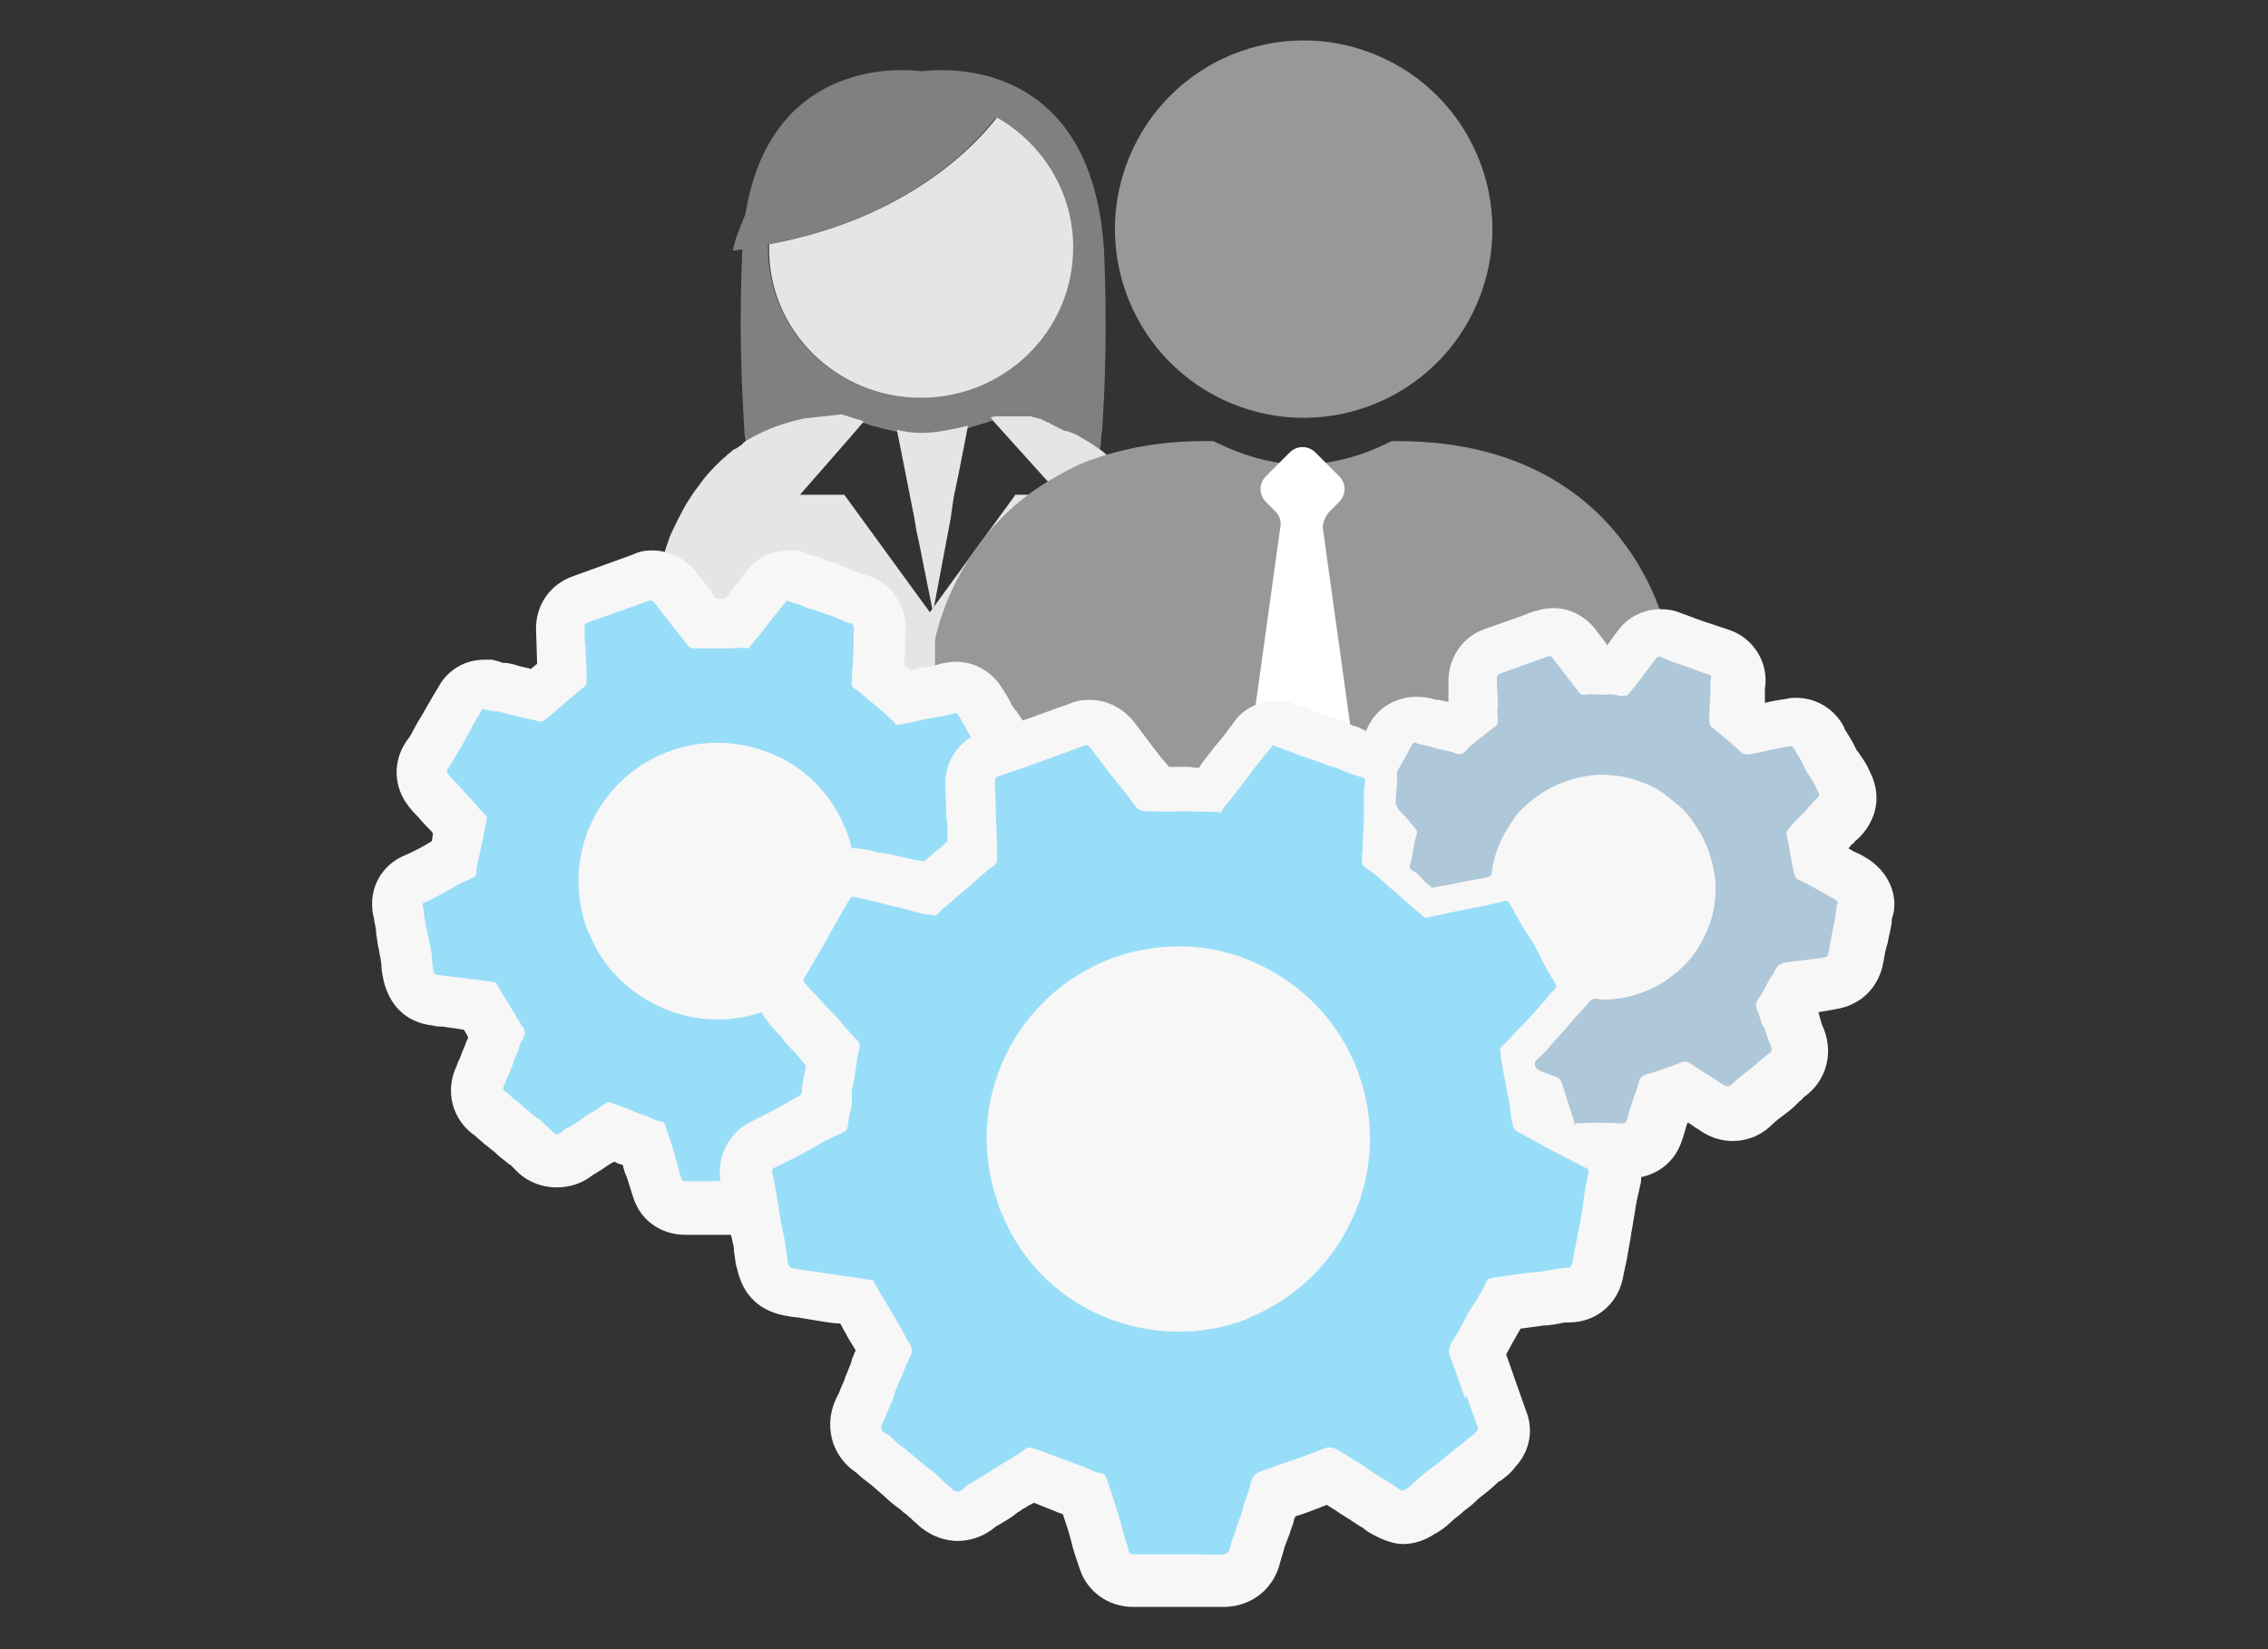
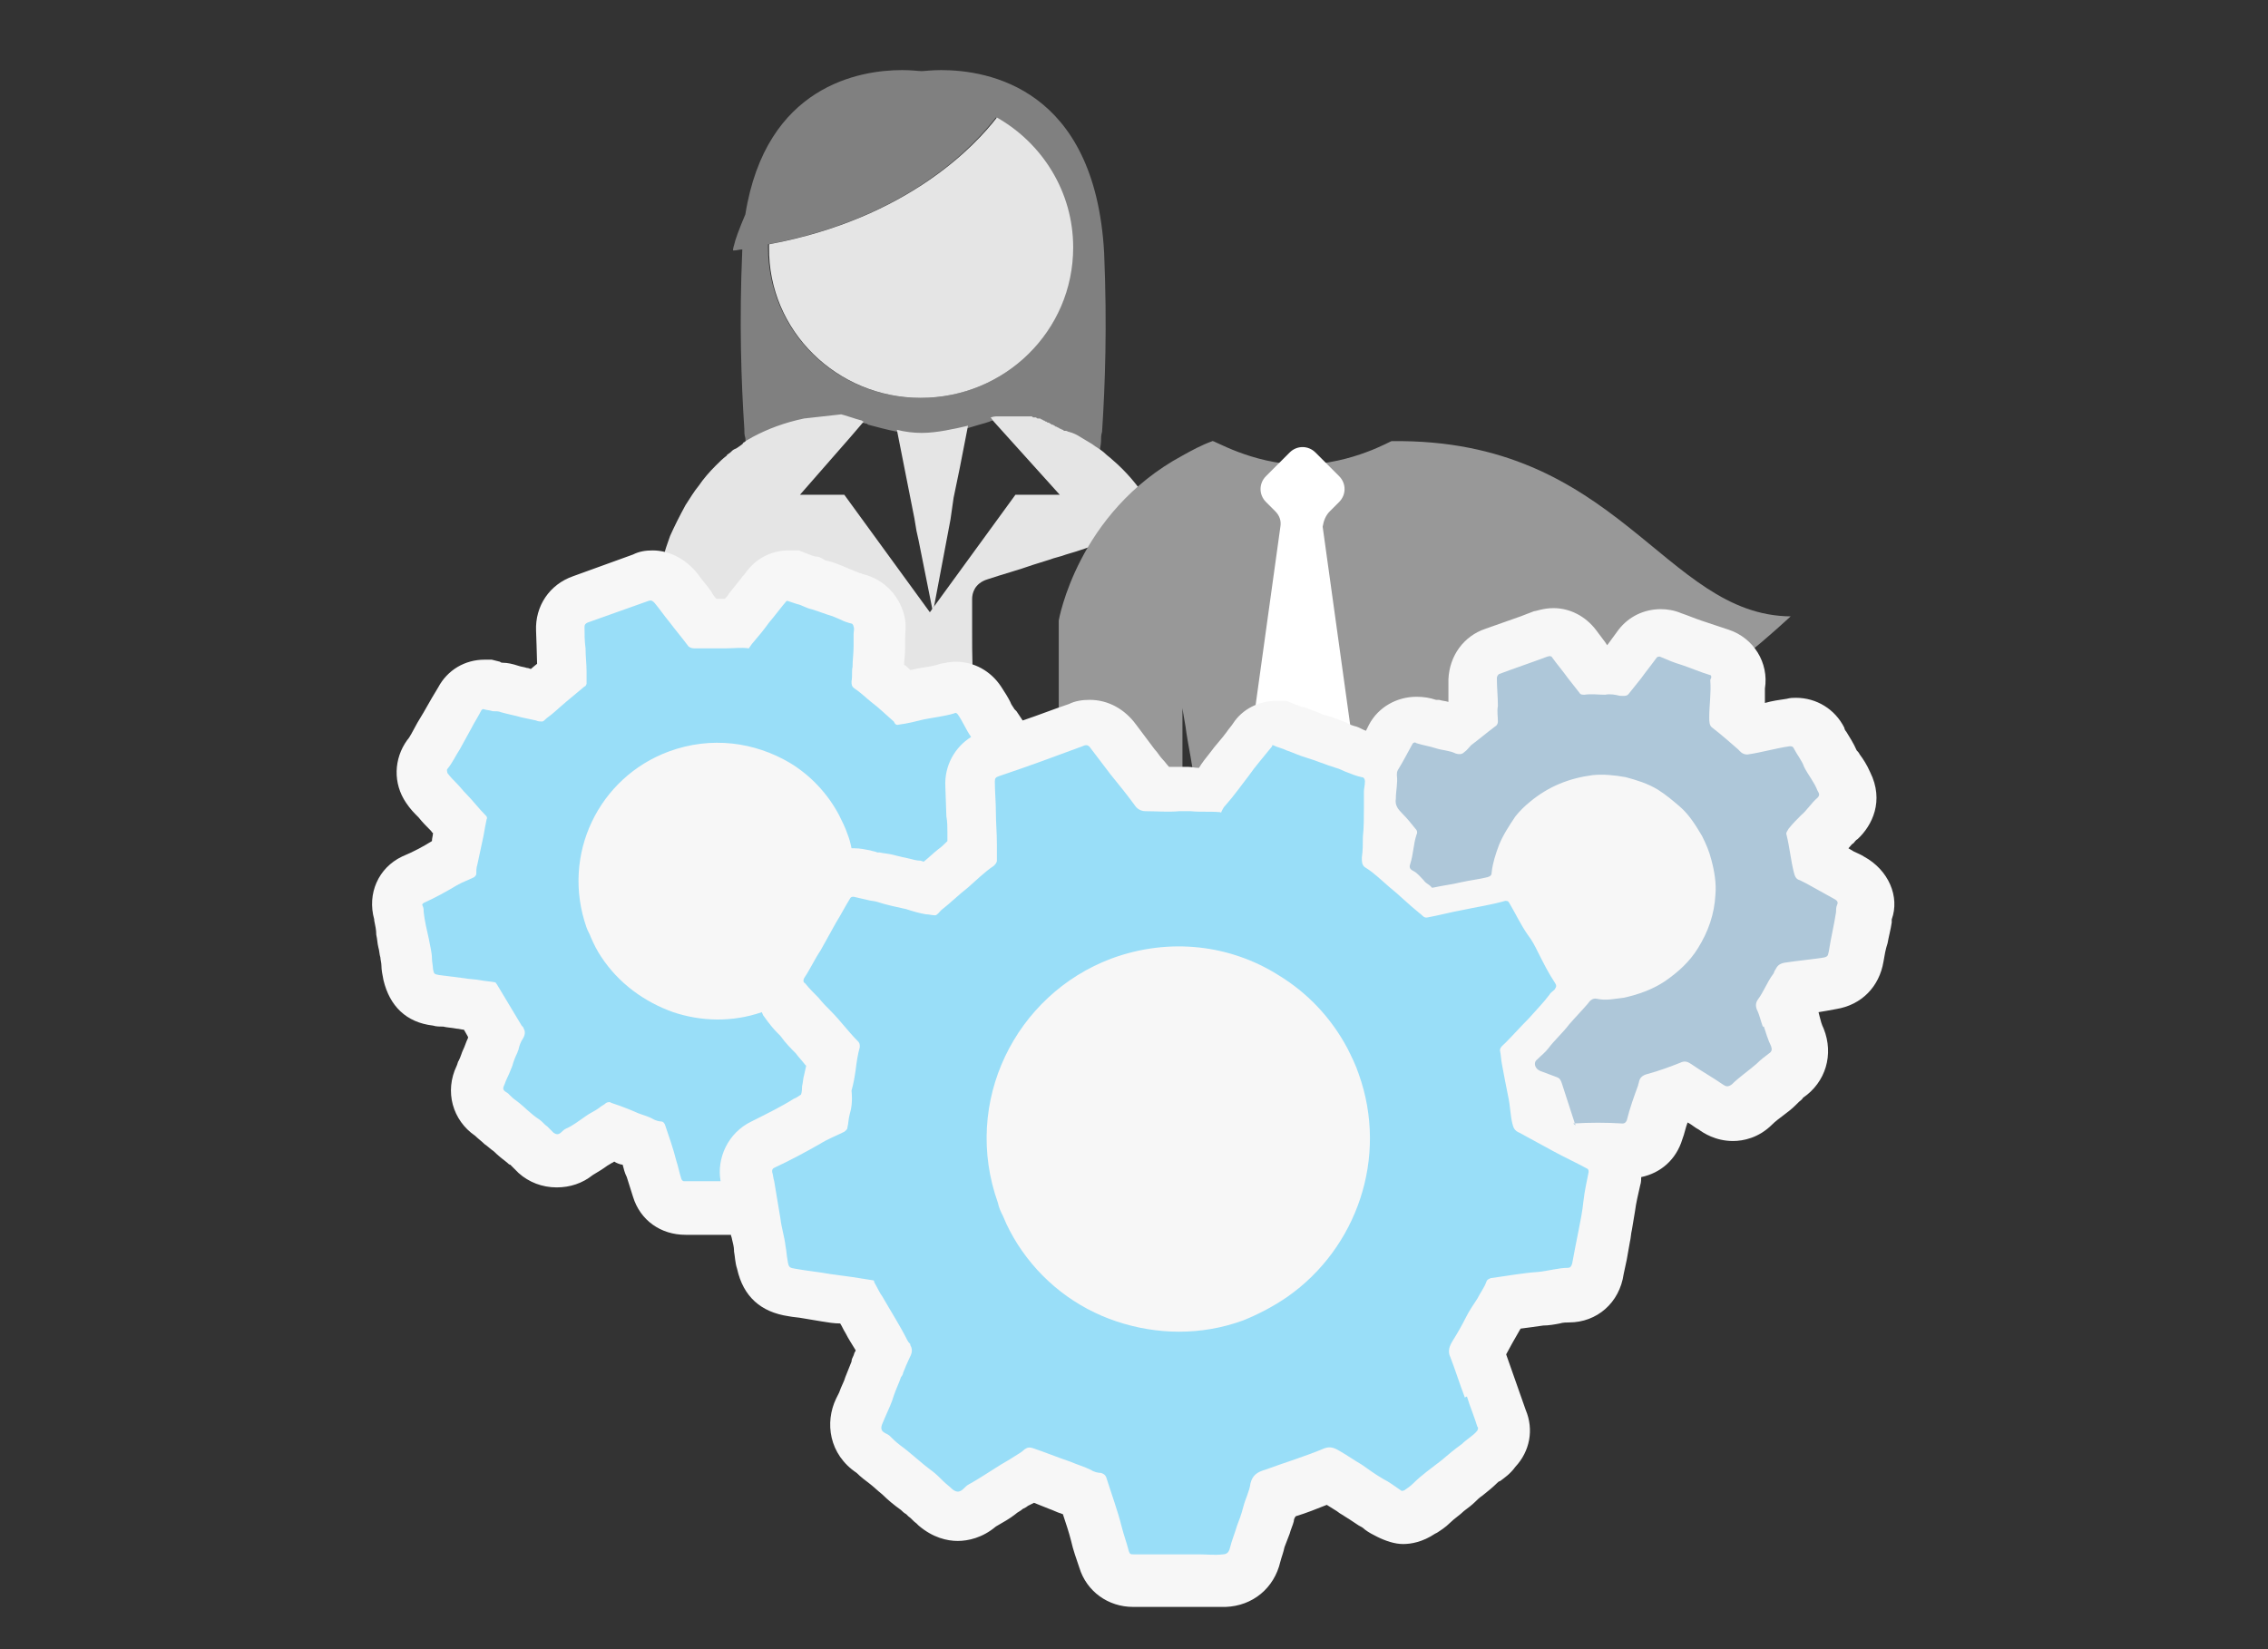
<svg xmlns="http://www.w3.org/2000/svg" version="1.1" id="Layer_1" x="0px" y="0px" viewBox="0 0 220 160" style="enable-background:new 0 0 220 160;" xml:space="preserve">
  <rect x="0" y="0" width="220" height="160" fill="#333333" stroke="none" />
  <g>
    <path style="fill:#808080;" d="M91.3,6.8c-1,0-1.6,0.1-1.9,0.1c-0.3,0-0.9-0.1-1.9-0.1c-4.1,0-13.2,1.5-15.2,14   c-0.6,1.4-1,2.5-1.1,3c-0.1,0.3-0.1,0.5-0.1,0.5c0,0,0.1,0,0.1,0c0.3,0,0.5-0.1,0.8-0.1c0,0,0,0.1,0,0.1c-0.3,7-0.1,12.7,0.2,17.3   c0,0.3,0,0.6,0.1,0.9c0,0.3,0.1,0.6,0.1,0.9c0.1-0.1,0.1-0.1,0.2-0.2c0.3-0.2,0.5-0.3,0.8-0.5c1.4-0.8,3.1-1.4,5-1.8l1.8-0.2   l1.8-0.2c0,0,0,0,0,0c0,0,0.4,0.1,1,0.3c0.3,0.1,0.6,0.2,1,0.3c0.1,0,0.1,0,0.2,0.1c0.8,0.2,1.8,0.5,2.9,0.7   c0.8,0.1,1.6,0.2,2.4,0.3c1.6,0,3.2-0.4,4.5-0.7c0.3-0.1,0.7-0.2,1-0.3c0.4-0.1,0.7-0.2,1-0.3c0.2-0.1,0.3-0.1,0.4-0.1   c0.3-0.1,0.5-0.2,0.5-0.1c0,0,0,0,0,0c0,0,0,0,0,0c0.2,0,0.4,0,0.5,0c0.1,0,0.2,0,0.3,0c0.1,0,0.2,0,0.3,0c0.1,0,0.2,0,0.2,0   c0.1,0,0.2,0,0.3,0c0.1,0,0.2,0,0.2,0c0.1,0,0.2,0,0.3,0c0.1,0,0.1,0,0.2,0c0.1,0,0.2,0,0.2,0c0.1,0,0.1,0,0.2,0c0.1,0,0.2,0,0.2,0   c0.1,0,0.1,0,0.2,0c0.1,0,0.2,0,0.2,0c0.1,0,0.1,0,0.2,0c0.1,0,0.1,0,0.2,0.1c0.1,0,0.1,0,0.2,0c0.1,0,0.1,0,0.2,0.1   c0.1,0,0.1,0,0.2,0c0.1,0,0.1,0,0.2,0.1c0.1,0,0.1,0,0.2,0.1c0.1,0,0.1,0,0.2,0.1c0.1,0,0.1,0,0.2,0.1c0.1,0,0.1,0.1,0.2,0.1   c0.1,0,0.1,0,0.2,0.1c0.1,0,0.1,0.1,0.2,0.1c0.1,0,0.1,0,0.2,0.1c0.1,0,0.2,0.1,0.2,0.1c0.1,0,0.1,0,0.2,0.1c0.1,0,0.2,0.1,0.2,0.1   c0.1,0,0.1,0,0.2,0.1c0,0,0.1,0,0.1,0c0.1,0,0.2,0.1,0.3,0.1c0.4,0.2,0.7,0.3,1.1,0.5c0.3,0.2,0.7,0.4,1,0.6   c0.2,0.1,0.4,0.3,0.6,0.4c0-0.3,0.1-0.6,0.1-0.9c0-0.3,0-0.6,0.1-0.9c0.3-4.6,0.5-10.3,0.2-17.4C106.2,8.5,95.8,6.8,91.3,6.8z    M89.3,38.6c-8.2,0-14.8-6.5-14.8-14.6c0-0.1,0-0.2,0-0.3c13.6-2.5,20.1-9.7,22.1-12.3c4.4,2.5,7.4,7.2,7.4,12.6   C104.1,32.1,97.5,38.6,89.3,38.6z" />
    <g>
      <path style="fill:#E5E5E5;" d="M89.3,38.6c8.2,0,14.8-6.5,14.8-14.6c0-5.4-3-10.1-7.4-12.6c-2,2.6-8.6,9.8-22.1,12.3    c0,0.1,0,0.2,0,0.3C74.5,32.1,81.2,38.6,89.3,38.6z" />
      <path style="fill:#E5E5E5;" d="M92.5,48.3l0.6-2.9l0.8-4.1c-1.3,0.3-3,0.7-4.5,0.7c-0.8,0-1.6-0.1-2.4-0.3l1.7,8.6l0.2,1.2    l0.2,0.9l1.4,7l1.7-9L92.5,48.3z" />
      <path style="fill:#E5E5E5;" d="M114,54.4c-0.1-0.5-0.3-1.1-0.6-1.7c-0.1-0.2-0.2-0.4-0.3-0.7c-0.9-2.2-2.5-5.1-5.2-7.4    c-0.2-0.2-0.5-0.4-0.7-0.6c-0.2-0.2-0.5-0.4-0.8-0.6c-0.2-0.1-0.4-0.3-0.6-0.4c-0.3-0.2-0.7-0.4-1-0.6c-0.3-0.2-0.7-0.4-1.1-0.5    c-0.1,0-0.2-0.1-0.3-0.1c0,0-0.1,0-0.1,0c-0.1,0-0.1,0-0.2-0.1c-0.1,0-0.2-0.1-0.2-0.1c-0.1,0-0.1,0-0.2-0.1    c-0.1,0-0.2-0.1-0.2-0.1c-0.1,0-0.1,0-0.2-0.1c-0.1,0-0.1-0.1-0.2-0.1c-0.1,0-0.1,0-0.2-0.1c-0.1,0-0.1-0.1-0.2-0.1    c-0.1,0-0.1,0-0.2-0.1c-0.1,0-0.1,0-0.2-0.1c-0.1,0-0.1,0-0.2-0.1c-0.1,0-0.1,0-0.2-0.1c-0.1,0-0.1,0-0.2,0c-0.1,0-0.1,0-0.2-0.1    c-0.1,0-0.1,0-0.2,0c-0.1,0-0.1,0-0.2-0.1c-0.1,0-0.1,0-0.2,0c-0.1,0-0.1,0-0.2,0c-0.1,0-0.1,0-0.2,0c-0.1,0-0.2,0-0.2,0    c-0.1,0-0.1,0-0.2,0c-0.1,0-0.2,0-0.2,0c-0.1,0-0.1,0-0.2,0c-0.1,0-0.2,0-0.3,0c-0.1,0-0.2,0-0.2,0c-0.1,0-0.2,0-0.3,0    c-0.1,0-0.2,0-0.2,0c-0.1,0-0.2,0-0.3,0c-0.1,0-0.2,0-0.3,0c-0.2,0-0.3,0-0.5,0c0,0,0,0,0,0c0,0,0,0,0,0c0,0-0.2,0-0.5,0.1    l0.3,0.4l6.4,7.1h-4.3l-8.3,11.4l-8.3-11.4h-4.3l4.9-5.6l0.6-0.7l0.6-0.7l0.1-0.1c-0.1,0-0.1,0-0.2-0.1c-0.4-0.1-0.7-0.2-1-0.3    c-0.6-0.2-1-0.3-1-0.3c0,0,0,0,0,0l-1.8,0.2l-1.8,0.2c-1.9,0.4-3.5,1-5,1.8c-0.3,0.2-0.6,0.3-0.8,0.5c-0.1,0-0.1,0.1-0.2,0.2    c-0.3,0.2-0.5,0.4-0.8,0.5c-0.2,0.1-0.3,0.3-0.5,0.4c-0.1,0.1-0.2,0.1-0.2,0.2c-0.4,0.3-0.7,0.6-1.1,1c-0.6,0.6-1.2,1.3-1.6,1.9    c-0.5,0.6-0.9,1.3-1.3,1.9c-0.6,1.1-1.1,2.1-1.5,3c-0.2,0.6-0.4,1.1-0.5,1.5c-0.4,1.2-0.5,2-0.5,2s-1.2,5.5-1.2,9.8    c0,0.1,0,0.3,0,0.4l8.4,1.9l1.3,0.3l-0.1-2.7v-2.9c0,0,0,0.1,0,0.3c0,0.1,0,0.2,0,0.3c0,0.2,0.1,0.4,0.1,0.6    c0.1,0.4,0.1,1,0.2,1.6c0,0.1,0,0.1,0,0.3c0,0,0,0.1,0,0.1c0,0.2,0.1,0.4,0.1,0.6c0,0.2,0,0.3,0.1,0.5c0,0.2,0,0.3,0.1,0.5    s0,0.3,0.1,0.5c0,0.1,0,0.3,0,0.4c0,0.1,0,0.2,0,0.2l2.4,0.6l15.3,3.7l4.6-1.2c-0.1-0.2-0.1-0.4-0.2-0.5l0-0.1    c-0.3-0.9-0.5-1.8-0.6-2.6c-0.3-2.3-0.3-4.6-0.3-6.9c0-0.1,0-0.3,0-0.4c0-0.3,0-0.6,0-0.9c0-0.3,0-0.6,0-0.9c0-0.3,0-0.6,0-0.9    c0-0.5,0.2-1.5,1.5-1.9c1.5-0.5,3-0.9,4.4-1.4l1.6-0.5c0.5-0.2,1.1-0.3,1.6-0.5c0.3-0.1,0.7-0.2,1-0.3c0.3-0.1,0.6-0.2,0.9-0.3    c0.2-0.1,0.5-0.1,0.7-0.2c0.1,0,0.1,0,0.2,0c0.3-0.1,0.5-0.1,0.8-0.1c0.3,0,0.7,0.1,1,0.2c0.6,0.2,1.2,0.4,1.7,0.6l0.9,0.3    l0.2,0.1l0.2,0.1c0.9,0.3,1.8,0.6,2.6,0.9C114.2,55,114.1,54.7,114,54.4z" />
    </g>
-     <path style="fill:#989898;" d="M135,42.8c0-0.1-3.7,2.2-8.7,2.3c-5-0.1-8.7-2.5-8.7-2.3c-4.8-0.1-8.7,0.7-12,1.9   c-1.1,0.4-2,0.9-2.9,1.4c-10.2,5.5-12,16-12,16s0,9.3,0,13.7c0,1.4,0,2.3,0,2.3c0,0,0.1,0.1,0.1,0.1c0.4,0.1,0.9,0.3,1.3,0.4   c3.4,1,7,1.8,10.6,2.3v-5.1v-3.2v-2c0,0,0.1,0.7,0.3,1.8c0.1,0.8,0.3,1.9,0.5,3c0.3,1.9,0.7,3.9,1,5.6c2.6,0.3,5.2,0.4,7.9,0.4   c13.6,0,26.4-3.8,37.2-10.4c0,0,0.1,0,0.1-0.1c4.3-2.6,8.3-5.8,12-9.2C161.4,59.7,157,42.5,135,42.8z" />
-     <ellipse transform="matrix(0.383 -0.924 0.924 0.383 57.442 130.482)" style="fill:#989898;" cx="126.4" cy="22.3" rx="18.3" ry="18.3" />
+     <path style="fill:#989898;" d="M135,42.8c0-0.1-3.7,2.2-8.7,2.3c-5-0.1-8.7-2.5-8.7-2.3c-1.1,0.4-2,0.9-2.9,1.4c-10.2,5.5-12,16-12,16s0,9.3,0,13.7c0,1.4,0,2.3,0,2.3c0,0,0.1,0.1,0.1,0.1c0.4,0.1,0.9,0.3,1.3,0.4   c3.4,1,7,1.8,10.6,2.3v-5.1v-3.2v-2c0,0,0.1,0.7,0.3,1.8c0.1,0.8,0.3,1.9,0.5,3c0.3,1.9,0.7,3.9,1,5.6c2.6,0.3,5.2,0.4,7.9,0.4   c13.6,0,26.4-3.8,37.2-10.4c0,0,0.1,0,0.1-0.1c4.3-2.6,8.3-5.8,12-9.2C161.4,59.7,157,42.5,135,42.8z" />
    <path style="fill:#FFFFFF;" d="M129,49.6l0.9-0.9c0.7-0.7,0.7-1.8,0-2.5l-2.3-2.3c-0.7-0.7-1.8-0.7-2.5,0l-2.3,2.3   c-0.7,0.7-0.7,1.8,0,2.5l0.9,0.9c0.4,0.4,0.6,0.9,0.5,1.5l-3,21.6c-0.1,0.5,0.1,1.1,0.5,1.5l3.3,3.3c0.7,0.7,1.8,0.7,2.5,0l3.3-3.3   c0.4-0.4,0.6-0.9,0.5-1.5l-3-21.6C128.4,50.5,128.6,50,129,49.6z" />
    <path style="fill:#F7F7F7;" d="M180.8,83.1c-0.3-0.2-0.6-0.3-1-0.5c-0.2-0.1-0.3-0.2-0.5-0.3c0.2-0.2,0.3-0.4,0.5-0.5   c0.1-0.1,0.2-0.3,0.4-0.4c1.4-1.3,2.6-3.7,1.2-6.5c-0.3-0.7-0.7-1.3-1-1.7c-0.1-0.2-0.2-0.3-0.3-0.4c-0.3-0.7-0.7-1.3-1-1.8   c-0.1-0.1-0.2-0.3-0.2-0.4c-0.9-1.8-2.7-2.9-4.7-2.9c-0.3,0-0.5,0-0.9,0.1c-0.7,0.1-1.4,0.2-2.1,0.4c0-0.5,0-0.9,0-1.4   c0.4-2.5-1.1-4.9-3.5-5.7c-0.9-0.3-1.8-0.6-2.7-0.9c-0.6-0.2-1.3-0.5-1.9-0.7c-0.7-0.3-1.4-0.4-2-0.4c-1.6,0-3.1,0.7-4.1,2   l-1.1,1.5l-0.2-0.3c-0.3-0.4-0.6-0.8-0.9-1.2c-1-1.3-2.5-2.1-4.1-2.1c-1,0-1.7,0.3-1.9,0.3l-1.3,0.5c-1.1,0.4-2.3,0.8-3.4,1.2   c-2.1,0.7-3.5,2.6-3.6,4.9c0,0.8,0,1.4,0,2c0,0.1,0,0.1,0,0.2c-0.3-0.1-0.6-0.1-0.9-0.2c-0.1,0-0.2,0-0.3,0   c-0.6-0.2-1.2-0.3-1.9-0.3c-1.9,0-3.7,1-4.6,2.7l-0.3,0.6c-0.3-0.1-0.6-0.3-0.9-0.4c-0.4-0.1-0.7-0.2-1-0.4c-0.6-0.2-1.2-0.5-2-0.7   c-0.2,0-0.5-0.2-0.8-0.3c-0.3-0.1-0.5-0.2-0.8-0.3c-0.2-0.1-0.4-0.2-0.7-0.2c-0.2-0.1-0.3-0.1-0.5-0.2l-1-0.4h-1   c-1.7,0-3.3,0.8-4.2,2.2c-0.2,0.3-0.4,0.5-0.6,0.8c-0.5,0.7-1.1,1.3-1.6,2c-0.4,0.5-0.8,1-1.1,1.5c-0.4,0-0.7-0.1-1.1-0.1   c-0.3,0-0.5,0-0.8,0c-0.2,0-0.3,0-0.5,0c-0.2,0-0.4,0-0.5,0c-0.2-0.2-0.4-0.5-0.6-0.7c-0.3-0.3-0.5-0.7-0.8-1   c-0.6-0.8-1.2-1.6-1.8-2.4c-1.1-1.5-2.7-2.4-4.5-2.4c-0.7,0-1.4,0.1-2,0.4c-1.5,0.5-3,1.1-4.5,1.6L98.6,69l0,0l-0.2-0.2   c-0.1-0.2-0.3-0.4-0.4-0.7c-0.2-0.4-0.5-0.9-0.9-1.5c-1-1.5-2.6-2.4-4.4-2.4c-0.5,0-1,0.1-1.5,0.2c-0.5,0.2-1.2,0.3-1.9,0.4   c0,0-0.9,0.2-1,0.2c-0.2-0.2-0.4-0.4-0.6-0.5c0-0.5,0.1-1,0.1-1.6c0,0,0-0.7,0-1c0-0.4,0.1-1,0-1.8c-0.4-2.2-2-3.9-4.1-4.4   c-0.1,0-0.1-0.1-0.3-0.1c-0.3-0.1-0.7-0.3-1-0.4c-0.2-0.1-0.5-0.2-0.7-0.3c-0.5-0.2-1-0.4-1.5-0.5c-0.1,0-0.3-0.1-0.4-0.2   c-0.2-0.1-0.4-0.2-0.6-0.2C79.2,54,79,54,78.8,53.9c-0.1,0-0.2-0.1-0.3-0.1l-1-0.4h-1c-1.7,0-3.2,0.8-4.2,2.2   c-0.1,0.2-0.3,0.3-0.4,0.5c-0.4,0.5-0.8,1-1.2,1.5c-0.1,0.2-0.2,0.3-0.4,0.5c0,0-0.1,0-0.1,0c-0.2,0-0.5,0-0.7,0c0,0,0,0,0,0   c-0.2-0.2-0.4-0.5-0.5-0.7c-0.4-0.6-0.9-1.1-1.3-1.7c-1.1-1.4-2.7-2.3-4.4-2.3c-0.7,0-1.3,0.1-1.9,0.4c-1.9,0.7-3.9,1.4-5.8,2.1   c-2.3,0.8-3.7,2.9-3.6,5.3c0,0,0.1,2.8,0.1,3.2c0,0-0.5,0.4-0.6,0.5c-0.1,0-0.2-0.1-0.4-0.1c-0.3-0.1-0.5-0.1-0.8-0.2   c-0.6-0.2-1.1-0.3-1.5-0.3c-0.1,0-0.2,0-0.3-0.1l-0.8-0.2h-0.7c-1.9,0-3.6,1-4.5,2.7c-0.2,0.3-0.4,0.7-0.6,1l-0.4,0.7   c-0.1,0.2-0.3,0.5-0.4,0.7c-0.2,0.3-0.4,0.7-0.6,1c-0.2,0.4-0.4,0.7-0.6,1.1c-0.1,0.2-0.3,0.5-0.4,0.6c-1.3,1.8-1.4,4.2-0.1,6.1   c0.4,0.6,0.8,1,1.1,1.3l0.1,0.1c0.4,0.5,0.8,0.9,1.2,1.3c0.1,0.1,0.1,0.2,0.2,0.2c0,0.3-0.1,0.5-0.1,0.8c-0.8,0.5-1.7,1-2.9,1.5   c-2.3,1.1-3.4,3.6-2.7,6.1l0,0.1c0.1,0.5,0.2,0.9,0.2,1.4c0.1,0.4,0.1,0.8,0.2,1.2c0.1,0.3,0.1,0.7,0.2,1c0,0.2,0.1,0.5,0.1,0.8   c0,0.4,0.1,0.9,0.2,1.4c0.6,2.5,2.2,4.1,4.8,4.4c0.3,0.1,0.7,0.1,1,0.1c0.4,0.1,0.8,0.1,1.3,0.2c0.2,0,0.5,0.1,0.7,0.1   c0,0,0.3,0.5,0.4,0.7c0,0,0,0.1,0,0.1c-0.2,0.4-0.3,0.8-0.5,1.2c-0.1,0.2-0.2,0.6-0.4,1c-0.1,0.1-0.1,0.3-0.2,0.5   c-1.2,2.5-0.4,5.3,1.8,6.8c0.3,0.3,0.6,0.5,0.9,0.8c0.3,0.2,0.6,0.5,0.9,0.7c0.4,0.4,0.9,0.8,1.3,1.1c0.1,0.1,0.2,0.2,0.3,0.2   l0.1,0.1c0.2,0.2,0.4,0.4,0.6,0.6l0.1,0.1c1,0.9,2.3,1.4,3.7,1.4c1.3,0,2.5-0.4,3.5-1.2c0.5-0.3,1-0.6,1.4-0.9   c0.2-0.1,0.3-0.2,0.5-0.3c0.1,0,0.1-0.1,0.2-0.1c0.1,0.1,0.6,0.3,0.8,0.3c0.1,0.4,0.2,0.8,0.4,1.2c0.2,0.6,0.4,1.3,0.6,1.9   c0.7,2.3,2.7,3.7,5.1,3.7c0,0,0.5,0,0.7,0c0,0,1.5,0,1.8,0l0.4,0l1.5,0c0,0.1,0.1,0.3,0.1,0.4c0.1,0.4,0.2,0.8,0.2,1.1l0,0.1   c0.1,0.5,0.1,1.1,0.3,1.7c0.6,2.7,2.3,4.2,5,4.6c0.5,0.1,0.9,0.1,1.4,0.2c0.6,0.1,1.2,0.2,1.8,0.3c0.6,0.1,1.2,0.2,1.8,0.2l0,0   c0.2,0.3,0.3,0.6,0.5,0.9c0.3,0.6,0.7,1.2,1,1.7c0,0.1-0.1,0.2-0.1,0.2l-0.1,0.3c-0.1,0.2-0.2,0.4-0.2,0.6c-0.2,0.5-0.4,1-0.6,1.5   c-0.1,0.4-0.4,0.9-0.6,1.5c-0.1,0.2-0.2,0.4-0.3,0.6c-1.1,2.3-0.7,5.4,2,7.2c0.4,0.4,0.8,0.7,1.2,1c0.4,0.3,0.8,0.7,1.3,1.1   c0.5,0.5,1.1,1,1.8,1.5c0.1,0.1,0.3,0.3,0.5,0.4l0.2,0.2c0.3,0.2,0.5,0.5,0.8,0.7l0.2,0.2c1.4,1.2,2.8,1.5,3.8,1.5c0,0,0,0,0,0   c1,0,2.4-0.3,3.7-1.4c0.7-0.4,1.4-0.8,1.9-1.2c0.2-0.2,0.5-0.3,0.7-0.5c0.2-0.1,0.4-0.2,0.5-0.3c0.2-0.1,0.4-0.2,0.6-0.3   c0.5,0.2,1,0.4,1.5,0.6c0.3,0.1,0.7,0.3,1,0.4c0.1,0,0.2,0.1,0.3,0.1c0.3,0.9,0.6,1.8,0.8,2.6c0.2,0.9,0.5,1.7,0.8,2.6   c0.7,2.3,2.8,3.8,5.2,3.8l0.1,0c0.3,0,0.5,0,0.8,0c0.4,0,0.8,0,1.2,0c0.4,0,0.9,0,1.3,0l1.1,0l1.9,0c0.2,0,0.5,0,0.7,0   c0.4,0,0.7,0,1.1,0c0.3,0,0.5,0,0.8,0c2.6-0.1,4.7-1.8,5.3-4.4c0.1-0.4,0.3-0.9,0.4-1.4l0.5-1.3c0.1-0.4,0.3-0.8,0.4-1.2   c0-0.2,0.1-0.4,0.2-0.5c1-0.3,2-0.7,3-1.1c0.3,0.2,0.5,0.3,0.8,0.5c0.2,0.1,0.4,0.3,0.6,0.4c0.5,0.3,1.1,0.7,1.7,1.1   c0.2,0.1,0.4,0.2,0.6,0.4c0.4,0.3,0.8,0.5,1.2,0.7c0.8,0.4,1.7,0.7,2.5,0.7c0.8,0,1.9-0.2,3.1-1l0.2-0.1c0.3-0.2,0.8-0.5,1.3-1   c0.4-0.4,0.9-0.7,1.3-1.1c0.4-0.3,0.8-0.6,1.1-0.9c0.2-0.2,0.4-0.4,0.7-0.6c0.5-0.4,1-0.8,1.4-1.2c0.1-0.1,0.2-0.2,0.3-0.2   c0.4-0.3,1-0.7,1.5-1.4c1.4-1.5,1.8-3.6,1-5.5l-1.9-5.4c0.2-0.4,0.4-0.7,0.6-1.1c0.1-0.2,0.3-0.5,0.4-0.7c0.1-0.2,0.3-0.5,0.4-0.7   c0.8-0.1,1.5-0.2,2.2-0.3c0.5,0,1.1-0.1,1.6-0.2c0.3-0.1,0.7-0.1,0.9-0.1c2.7,0,4.9-1.9,5.3-4.7c0.1-0.5,0.2-0.9,0.3-1.4   c0.1-0.6,0.2-1.1,0.3-1.7c0.1-0.4,0.1-0.8,0.2-1.2c0.1-0.6,0.2-1.2,0.3-1.8c0.1-0.8,0.3-1.6,0.5-2.5c0.1-0.3,0.1-0.6,0.1-0.8   c1.9-0.4,3.4-1.7,4-3.7c0.2-0.5,0.3-1.1,0.5-1.6c0,0,0,0,0,0c0.4,0.2,0.7,0.5,1.1,0.7c0.4,0.3,1.6,1.1,3.3,1.1c1,0,2.5-0.3,3.8-1.6   c0.3-0.3,0.7-0.6,1.1-0.9c0.4-0.3,0.8-0.6,1.2-1l0.3-0.3c0.1-0.1,0.3-0.2,0.4-0.4c2.2-1.5,3-4.2,2-6.7c-0.2-0.4-0.3-0.8-0.4-1.2   l-0.1-0.4c0.6-0.1,1.2-0.2,1.7-0.3c2.5-0.4,4.2-2.2,4.6-4.6c0.1-0.6,0.2-1.2,0.4-1.8c0.1-0.6,0.3-1.3,0.4-2l0-0.3   C184.3,87,183.2,84.4,180.8,83.1z" />
    <g>
      <path style="fill:#AEC7D9;" d="M152.7,108.8c-0.4-1.2-0.8-2.5-1.2-3.7c-0.1-0.3-0.2-0.5-0.5-0.6c-0.5-0.2-1.1-0.4-1.6-0.6    c-0.5-0.2-0.7-0.8-0.3-1.1c0.4-0.4,0.8-0.7,1.1-1.1c0.6-0.8,1.4-1.5,2-2.3c0.6-0.7,1.2-1.3,1.8-2c0.2-0.3,0.5-0.6,0.9-0.5    c0.9,0.2,1.7,0,2.6-0.1c1.4-0.3,2.8-0.8,4-1.6c1.3-0.9,2.4-1.9,3.2-3.2c1-1.6,1.6-3.3,1.7-5.2c0.1-1.1-0.1-2.3-0.4-3.4    c-0.2-0.8-0.5-1.5-0.9-2.3c-0.6-1-1.2-2-2.1-2.8c-0.7-0.6-1.4-1.2-2.2-1.7c-1-0.6-2-0.9-3.1-1.2c-1.1-0.2-2.2-0.3-3.2-0.2    c-2.3,0.3-4.3,1.1-6.1,2.6c-0.5,0.4-1,0.9-1.4,1.4c-0.6,0.9-1.2,1.8-1.6,2.8c-0.3,0.8-0.6,1.7-0.7,2.6c0,0.3-0.1,0.4-0.4,0.5    c-0.8,0.2-1.7,0.3-2.6,0.5c-0.8,0.2-1.7,0.3-2.6,0.5c-0.1,0-0.2,0.1-0.3-0.1c-0.2-0.2-0.5-0.3-0.7-0.6c-0.3-0.3-0.6-0.7-1-0.9    c-0.4-0.2-0.4-0.4-0.3-0.7c0.3-0.9,0.3-1.9,0.6-2.8c0.1-0.2,0.1-0.4-0.1-0.6c-0.4-0.5-0.8-1-1.3-1.5c-0.4-0.4-0.7-0.8-0.6-1.4    c0-0.8,0.2-1.5,0.1-2.3c0-0.2,0-0.3,0.1-0.5c0.5-0.8,0.9-1.6,1.4-2.5c0.1-0.2,0.3-0.2,0.4-0.1c0.6,0.2,1.3,0.3,1.9,0.5    c0.6,0.2,1.3,0.2,1.9,0.5c0.3,0.1,0.6,0.1,0.8-0.1c0.3-0.2,0.5-0.5,0.7-0.7c0.8-0.6,1.5-1.2,2.3-1.8c0.2-0.1,0.3-0.3,0.3-0.5    c0-0.5-0.1-1,0-1.5c0-0.9-0.1-1.8-0.1-2.7c0-0.2,0.1-0.3,0.2-0.4c1.6-0.6,3.1-1.1,4.7-1.7c0.1,0,0.2-0.1,0.4,0    c0.5,0.7,1.1,1.4,1.6,2.1c0.4,0.5,0.7,0.9,1.1,1.4c0.1,0.2,0.3,0.2,0.5,0.2c0.7-0.1,1.3,0,2,0c0.5-0.1,1,0,1.4,0.1    c0.3,0,0.7,0.1,0.9-0.2c0.4-0.5,0.8-1,1.2-1.5c0.5-0.7,1-1.3,1.5-2c0.1-0.1,0.2-0.1,0.3-0.1c0.7,0.3,1.4,0.6,2.1,0.8    c0.9,0.3,1.8,0.7,2.8,1c0.1,0,0.1,0.2,0.1,0.2c0,0.1-0.1,0.2-0.1,0.3c0.1,1.2-0.1,2.4-0.1,3.6c0,0.4,0,0.8,0.3,1    c0.9,0.7,1.7,1.4,2.5,2.1c0.2,0.2,0.4,0.5,0.9,0.5c1.4-0.2,2.7-0.6,4.1-0.8c0.2,0,0.3,0,0.4,0.2c0.3,0.6,0.8,1.2,1,1.8    c0.4,0.8,1,1.5,1.3,2.3c0.1,0.2,0.3,0.4,0,0.7c-0.6,0.5-1,1.2-1.6,1.7c-0.4,0.4-0.8,0.8-1.2,1.3c-0.1,0.2-0.3,0.4-0.2,0.6    c0.3,1.2,0.4,2.4,0.7,3.6c0.1,0.4,0.2,0.7,0.6,0.8c0.2,0.1,0.4,0.2,0.6,0.3c0.9,0.5,1.8,1,2.7,1.5c0.4,0.2,0.4,0.4,0.3,0.6    c-0.1,0.2-0.1,0.5-0.1,0.7c-0.2,1.3-0.5,2.5-0.7,3.8c-0.1,0.3,0,0.5-0.5,0.6c-1.3,0.2-2.5,0.3-3.8,0.5c-0.5,0.1-0.7,0.3-0.9,0.7    c-0.1,0.1-0.1,0.3-0.2,0.4c-0.6,0.8-0.9,1.7-1.5,2.5c-0.2,0.3-0.2,0.6-0.1,0.9c0.3,0.6,0.4,1.2,0.6,1.7c0,0,0.1,0,0.1,0    c0.2,0.6,0.4,1.3,0.7,1.9c0.1,0.3,0.1,0.5-0.2,0.7c-0.4,0.3-0.8,0.6-1.2,1c-0.8,0.7-1.7,1.3-2.4,2c-0.4,0.3-0.6,0.2-0.9,0    c-1-0.7-2.1-1.3-3.1-2c-0.3-0.2-0.6-0.3-1-0.1c-1,0.4-2.1,0.8-3.2,1.1c-0.4,0.1-0.7,0.3-0.8,0.7c0,0.1-0.1,0.3-0.1,0.4    c-0.4,1.1-0.8,2.2-1.1,3.4c-0.1,0.2-0.2,0.3-0.4,0.3c-1.6-0.1-3.2-0.1-4.8,0C153,109.3,152.8,109.2,152.7,108.8z" />
    </g>
    <g>
      <path style="fill:#99DEF8;" d="M82.4,108.2c-0.1,0.4-0.1,0.8-0.2,1.2c0,0.2-0.2,0.3-0.3,0.4c-0.8,0.4-1.6,0.7-2.4,1.2    c-1.4,0.8-2.9,1.6-4.4,2.3c-0.2,0.1-0.2,0.2-0.2,0.4c0.1,0.3,0.1,0.6,0.2,0.9c0.2,1.2,0.4,2.4,0.6,3.6c0.1,0.9,0.4,1.8,0.5,2.7    c0.1,0.5,0.1,0.9,0.2,1.4c0.1,0.7,0.2,0.7,0.8,0.8c1.1,0.2,2.2,0.3,3.3,0.5c0.7,0.1,1.5,0.2,2.2,0.3c0.6,0.1,1.3,0.2,1.9,0.3    c0.2,0,0.2,0.1,0.2,0.2c0.3,0.5,0.5,1,0.8,1.4c0.8,1.4,1.7,2.8,2.4,4.2c0.1,0.2,0.2,0.3,0.3,0.4c0,0,0,0,0,0.1    c0.3,0.5,0.1,0.9-0.1,1.3c-0.2,0.4-0.4,0.9-0.6,1.4c0,0.1-0.1,0.3-0.2,0.4c-0.2,0.6-0.5,1.2-0.7,1.8c-0.2,0.7-0.5,1.3-0.8,2    c-0.1,0.2-0.2,0.5-0.3,0.7c-0.4,0.9,0.4,0.9,0.7,1.2c0.3,0.3,0.6,0.6,1,0.9c1.1,0.8,2,1.7,3.1,2.5c0.4,0.3,0.7,0.6,1.1,1    c0.3,0.3,0.6,0.5,0.9,0.8c0.4,0.3,0.7,0.3,1.1-0.1c0.2-0.2,0.3-0.3,0.5-0.4c0.9-0.5,1.8-1.1,2.6-1.6c0.6-0.4,1.2-0.7,1.8-1.1    c0.3-0.2,0.7-0.4,1-0.7c0.3-0.2,0.5-0.2,0.8-0.1c1.2,0.4,2.4,0.9,3.6,1.3c0.7,0.3,1.4,0.5,2,0.8c0.3,0.2,0.7,0.3,1,0.3    c0.3,0.1,0.4,0.2,0.5,0.4c0.5,1.6,1.1,3.2,1.5,4.8c0.2,0.8,0.5,1.6,0.7,2.4c0.1,0.3,0.2,0.3,0.5,0.3c1.3,0,2.6,0,3.9,0    c0.8,0,1.6,0,2.4,0c0.8,0,1.6,0.1,2.3,0c0.4,0,0.6-0.2,0.7-0.6c0.2-0.8,0.5-1.5,0.7-2.2c0.1-0.3,0.2-0.5,0.3-0.8    c0.1-0.3,0.2-0.6,0.3-1c0.2-0.8,0.6-1.5,0.7-2.3c0.2-0.8,0.7-1.1,1.4-1.3c1.9-0.7,3.9-1.3,5.8-2.1c0.6-0.2,1,0,1.5,0.3    c0.7,0.4,1.4,0.9,2.1,1.3c0.7,0.5,1.4,1,2.1,1.4c0.6,0.3,1.1,0.7,1.7,1.1c0.1,0.1,0.2,0,0.3,0c0.3-0.2,0.6-0.4,0.9-0.7    c0.8-0.8,1.8-1.5,2.7-2.2c0.7-0.6,1.3-1.1,2-1.6c0.5-0.5,1.1-0.8,1.5-1.3c0.1-0.2,0.1-0.3,0-0.4c-0.3-1-0.7-1.9-1-2.9    c-0.1,0-0.1,0-0.2,0.1c-0.5-1.3-0.9-2.6-1.4-3.9c-0.3-0.6-0.1-1.1,0.2-1.6c0.5-0.8,0.9-1.5,1.3-2.3c0.3-0.6,0.7-1.2,1.1-1.8    c0.3-0.6,0.7-1.1,0.9-1.7c0.1-0.2,0.2-0.2,0.4-0.3c1.5-0.2,3.1-0.5,4.6-0.6c1-0.1,2-0.4,2.9-0.4c0.2,0,0.3-0.1,0.4-0.4    c0.2-1.1,0.4-2.1,0.6-3.1c0.2-1,0.4-2,0.5-3c0.1-0.9,0.3-1.8,0.5-2.8c0-0.1,0-0.2-0.1-0.3c-1.1-0.6-2.2-1.1-3.3-1.7    c-0.7-0.4-1.5-0.8-2.2-1.2c-0.4-0.2-0.7-0.4-1.1-0.6c-0.5-0.2-0.6-0.5-0.7-0.9c-0.2-0.8-0.2-1.7-0.4-2.6c-0.2-1-0.4-2-0.6-3.1    c-0.1-0.5-0.1-0.9-0.2-1.4c0-0.3,0.3-0.5,0.5-0.7c0.8-0.8,1.5-1.6,2.3-2.4c0.7-0.8,1.4-1.5,2-2.3c0.1-0.2,0.3-0.3,0.5-0.5    c0.2-0.3,0.2-0.4,0-0.7c-0.6-0.9-1.1-1.9-1.6-2.9c-0.3-0.6-0.6-1.2-1-1.7c-0.7-1-1.2-2.1-1.8-3.1c-0.1-0.2-0.2-0.2-0.4-0.2    c-1.4,0.4-2.8,0.6-4.2,0.9c-1.1,0.2-2.2,0.5-3.3,0.7c-0.4,0.1-0.5-0.2-0.8-0.4c-1-0.8-2-1.8-3-2.6c-0.7-0.6-1.4-1.3-2.2-1.8    c-0.4-0.2-0.4-0.6-0.4-1c0.1-0.7,0.1-1.3,0.1-2c0.1-0.9,0.1-1.9,0.1-2.8c0-0.5,0-1.1,0-1.6c0-0.3,0.1-0.6,0.1-1    c0-0.2-0.1-0.4-0.3-0.4c-0.5-0.1-1-0.3-1.5-0.5c-0.3-0.1-0.6-0.3-1-0.4c-1-0.3-1.9-0.7-2.9-1c-0.7-0.2-1.3-0.5-1.9-0.7    c-0.4-0.2-0.9-0.3-1.3-0.5c-0.1,0-0.1,0-0.1,0c0,0,0,0,0,0.1c-0.8,1-1.6,1.9-2.3,2.9c-0.7,0.9-1.4,1.9-2.2,2.8    c-0.2,0.2-0.3,0.4-0.4,0.6c0,0.1-0.1,0.2-0.1,0.1c-1-0.1-1.9,0-2.9-0.1c-0.4,0-0.7,0-1.1,0c-1.1,0.1-2.2,0-3.3,0    c-0.3,0-0.6-0.1-0.9-0.4c-0.8-1.1-1.6-2.1-2.5-3.2c-0.6-0.8-1.3-1.7-1.9-2.5c-0.2-0.3-0.4-0.4-0.8-0.2c-2.7,1-5.4,2-8.1,2.9    c-0.3,0.1-0.4,0.2-0.4,0.5c0,1,0.1,2,0.1,2.9c0,1.1,0.1,2.1,0.1,3.2c0,0.5,0,1,0,1.5c0,0,0,0,0,0.1c0,0.2-0.2,0.4-0.3,0.5    c-0.9,0.6-1.7,1.4-2.5,2.1c-0.9,0.7-1.7,1.5-2.6,2.2c-0.2,0.2-0.4,0.5-0.6,0.5c-0.3,0-0.6-0.1-0.9-0.1c-0.6-0.1-1.3-0.3-1.9-0.5    c-0.9-0.2-1.9-0.4-2.8-0.7c-0.3-0.1-0.7-0.1-1-0.2c-0.4-0.1-0.9-0.2-1.3-0.3c-0.1,0-0.2,0-0.3,0.1c-0.5,0.8-0.9,1.6-1.4,2.4    c-0.5,0.9-1,1.8-1.5,2.7c-0.6,0.9-1,1.8-1.6,2.7c-0.1,0.2-0.1,0.4,0.1,0.5c0.4,0.5,0.9,1,1.3,1.4c0.4,0.5,0.8,0.9,1.2,1.3    c0.9,0.9,1.7,2,2.6,2.9c0.2,0.2,0.2,0.3,0.2,0.6c-0.2,0.7-0.3,1.4-0.4,2.2c-0.1,0.7-0.2,1.3-0.4,2    C82.7,106.9,82.6,107.5,82.4,108.2z M124.9,125.8c-1.3,0.9-2.8,1.7-4.3,2.3c-4.1,1.5-8.4,1.4-12.3,0.1c-3.9-1.3-7.3-3.9-9.6-7.5    c-0.5-0.8-1-1.7-1.4-2.7c-0.2-0.4-0.4-0.8-0.5-1.3c-3.5-9.8,1.7-20.2,11-23.7c5.7-2.1,11.6-1.3,16.2,1.6c2.8,1.7,5.1,4.1,6.7,7.1    c0.4,0.8,0.8,1.6,1.1,2.5C134.7,112.3,131.6,121.1,124.9,125.8z" />
    </g>
    <g>
      <path style="fill:#99DEF8;" d="M72.9,108.8c1.6-0.8,3-1.5,4.1-2.2c0.3-0.1,0.5-0.3,0.7-0.4c0.1-0.3,0.1-0.6,0.1-0.8    c0.1-0.4,0.1-0.8,0.2-1.1l0.2-0.9c0,0,0,0-0.1-0.1c-0.3-0.4-0.7-0.8-0.9-1.1c-0.5-0.5-1-1-1.5-1.7c-0.1-0.1-0.2-0.2-0.3-0.3    c-0.4-0.4-0.8-0.9-1.3-1.6c-0.1-0.1-0.1-0.2-0.2-0.4c-2.9,1-5.9,0.9-8.6,0c-2.8-1-5.3-2.8-7-5.4c-0.4-0.6-0.7-1.2-1-1.9    c-0.1-0.3-0.3-0.6-0.4-0.9c-2.5-7.1,1.2-14.6,8-17.1c4.1-1.5,8.3-0.9,11.7,1.1c2,1.2,3.7,3,4.8,5.1c0.3,0.6,0.6,1.2,0.8,1.8    c0.2,0.5,0.3,0.9,0.4,1.4c0.1,0,0.2,0,0.3,0c0.5,0,1,0.1,1.5,0.2c0.3,0.1,0.5,0.1,0.7,0.2l0.2,0c0.4,0.1,0.9,0.1,1.6,0.3    c0.4,0.1,0.8,0.2,1.3,0.3c0.4,0.1,0.7,0.2,1.1,0.2l0.3,0.1c0.5-0.4,0.9-0.8,1.4-1.2c0.3-0.2,0.6-0.5,0.8-0.7c0,0,0.1-0.1,0.1-0.1    c0-0.3,0-0.6,0-0.8c0-0.5,0-1.1-0.1-1.6l-0.1-2.9c-0.1-2,0.9-3.8,2.5-4.8c0,0,0,0,0,0c-0.5-0.7-0.8-1.5-1.3-2.2    c-0.1-0.1-0.2-0.2-0.3-0.1c-1,0.3-2,0.4-3,0.6c-0.8,0.2-1.6,0.4-2.4,0.5c-0.3,0.1-0.4-0.1-0.5-0.3c-0.7-0.6-1.4-1.3-2.2-1.9    c-0.5-0.4-1-0.9-1.6-1.3c-0.3-0.2-0.3-0.4-0.3-0.7c0.1-0.5,0-1,0.1-1.4c0-0.7,0.1-1.3,0.1-2c0-0.4,0-0.8,0-1.2    c0-0.2,0.1-0.5,0-0.7c0-0.1-0.1-0.3-0.2-0.3c-0.4-0.1-0.7-0.2-1.1-0.4c-0.2-0.1-0.5-0.2-0.7-0.3c-0.7-0.2-1.4-0.5-2.1-0.7    c-0.5-0.1-0.9-0.4-1.4-0.5c-0.3-0.1-0.6-0.2-0.9-0.3c-0.1,0-0.1,0-0.1,0c0,0,0,0,0,0c-0.6,0.7-1.1,1.4-1.7,2.1    c-0.5,0.7-1,1.3-1.6,2c-0.1,0.1-0.2,0.3-0.3,0.4c0,0,0,0.1-0.1,0.1c-0.7-0.1-1.4,0-2.1,0c-0.3,0-0.5,0-0.8,0c-0.8,0-1.6,0-2.4,0    c-0.2,0-0.5-0.1-0.6-0.3c-0.6-0.8-1.2-1.5-1.8-2.3c-0.5-0.6-0.9-1.2-1.4-1.8c-0.2-0.2-0.3-0.3-0.6-0.2c-2,0.7-3.9,1.4-5.9,2.1    c-0.2,0.1-0.3,0.2-0.3,0.4c0,0.7,0,1.4,0.1,2.1c0,0.8,0.1,1.5,0.1,2.3c0,0.4,0,0.7,0,1.1c0,0,0,0,0,0c0,0.1-0.1,0.3-0.2,0.3    c-0.6,0.5-1.2,1-1.8,1.5c-0.6,0.5-1.2,1.1-1.9,1.6c-0.1,0.1-0.3,0.3-0.4,0.3c-0.2,0-0.4,0-0.6-0.1c-0.5-0.1-0.9-0.2-1.4-0.3    c-0.7-0.2-1.3-0.3-2-0.5c-0.2-0.1-0.5-0.1-0.8-0.1c-0.3-0.1-0.6-0.1-0.9-0.2c-0.1,0-0.1,0-0.2,0.1c-0.3,0.6-0.7,1.2-1,1.8    c-0.4,0.7-0.7,1.3-1.1,2c-0.4,0.6-0.7,1.3-1.2,1.9c-0.1,0.1,0,0.3,0,0.4c0.3,0.4,0.6,0.7,0.9,1c0.3,0.3,0.6,0.7,0.9,1    c0.7,0.7,1.2,1.4,1.9,2.1c0.1,0.1,0.2,0.2,0.1,0.4c-0.1,0.5-0.2,1-0.3,1.6c-0.1,0.5-0.2,0.9-0.3,1.4c-0.1,0.5-0.2,0.9-0.3,1.4    c-0.1,0.3-0.1,0.6-0.1,0.9c0,0.1-0.1,0.2-0.2,0.3c-0.6,0.3-1.2,0.5-1.7,0.8c-1,0.6-2.1,1.2-3.2,1.7c-0.1,0.1-0.2,0.1-0.1,0.3    c0.1,0.2,0.1,0.4,0.1,0.6c0.1,0.9,0.3,1.7,0.5,2.6c0.1,0.6,0.3,1.3,0.3,1.9c0,0.3,0.1,0.7,0.1,1c0.1,0.5,0.1,0.5,0.6,0.6    c0.8,0.1,1.6,0.2,2.4,0.3c0.5,0.1,1.1,0.1,1.6,0.2c0.5,0.1,0.9,0.1,1.4,0.2c0.1,0,0.1,0.1,0.2,0.2c0.2,0.3,0.4,0.7,0.6,1    c0.6,1,1.2,2,1.8,3c0.1,0.1,0.2,0.2,0.2,0.3c0,0,0,0,0,0c0.2,0.3,0.1,0.7-0.1,1c-0.2,0.3-0.3,0.6-0.4,1c0,0.1-0.1,0.2-0.1,0.3    c-0.2,0.4-0.4,0.9-0.5,1.3c-0.2,0.5-0.4,1-0.6,1.4c-0.1,0.2-0.1,0.3-0.2,0.5c-0.3,0.6,0.3,0.6,0.5,0.9c0.2,0.2,0.4,0.4,0.7,0.6    c0.8,0.6,1.4,1.3,2.2,1.8c0.3,0.2,0.5,0.5,0.8,0.7c0.2,0.2,0.4,0.4,0.6,0.6c0.3,0.2,0.5,0.2,0.8-0.1c0.1-0.1,0.2-0.2,0.4-0.3    c0.7-0.3,1.3-0.8,1.9-1.2c0.4-0.3,0.9-0.5,1.3-0.8c0.2-0.2,0.5-0.3,0.7-0.5c0.2-0.1,0.4-0.1,0.5,0c0.9,0.3,1.7,0.6,2.6,1    c0.5,0.2,1,0.3,1.5,0.6c0.2,0.1,0.5,0.2,0.7,0.2c0.2,0,0.3,0.1,0.4,0.3c0.4,1.2,0.8,2.3,1.1,3.5c0.2,0.6,0.3,1.2,0.5,1.8    c0.1,0.2,0.2,0.2,0.3,0.2c0.9,0,1.9,0,2.8,0c0.2,0,0.4,0,0.7,0C69.5,112.4,70.6,109.9,72.9,108.8z" />
    </g>
  </g>
</svg>